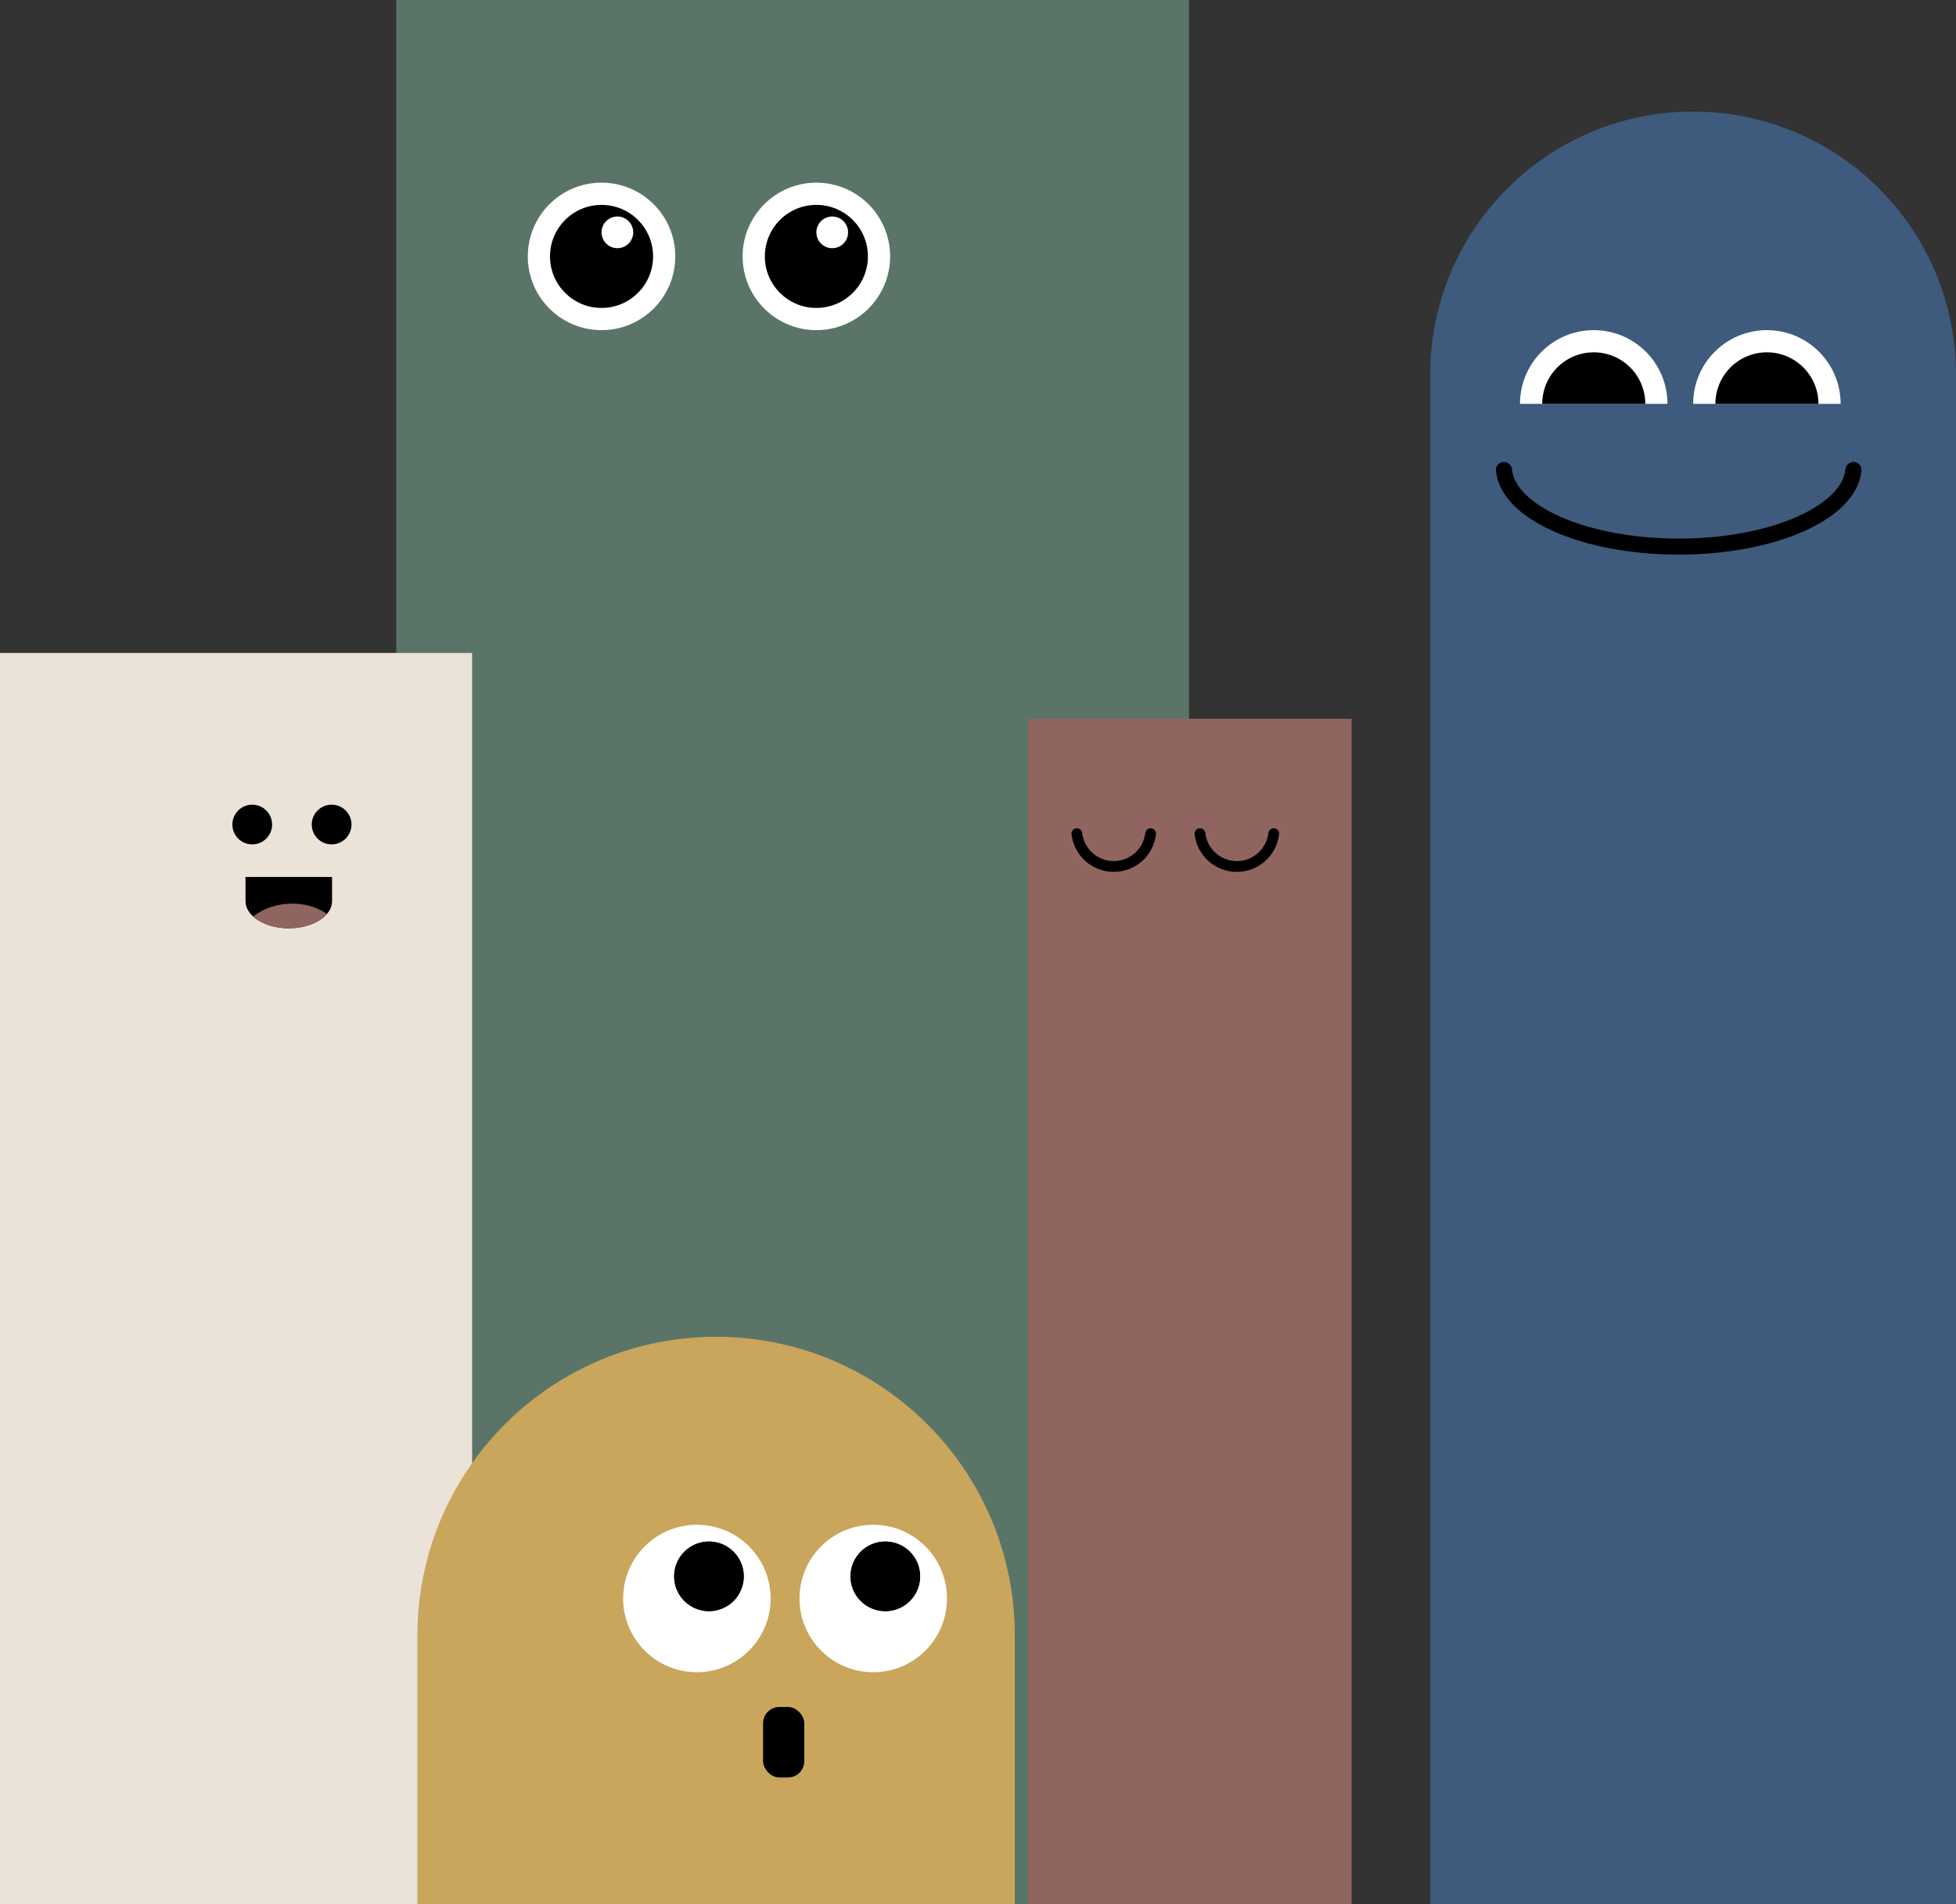
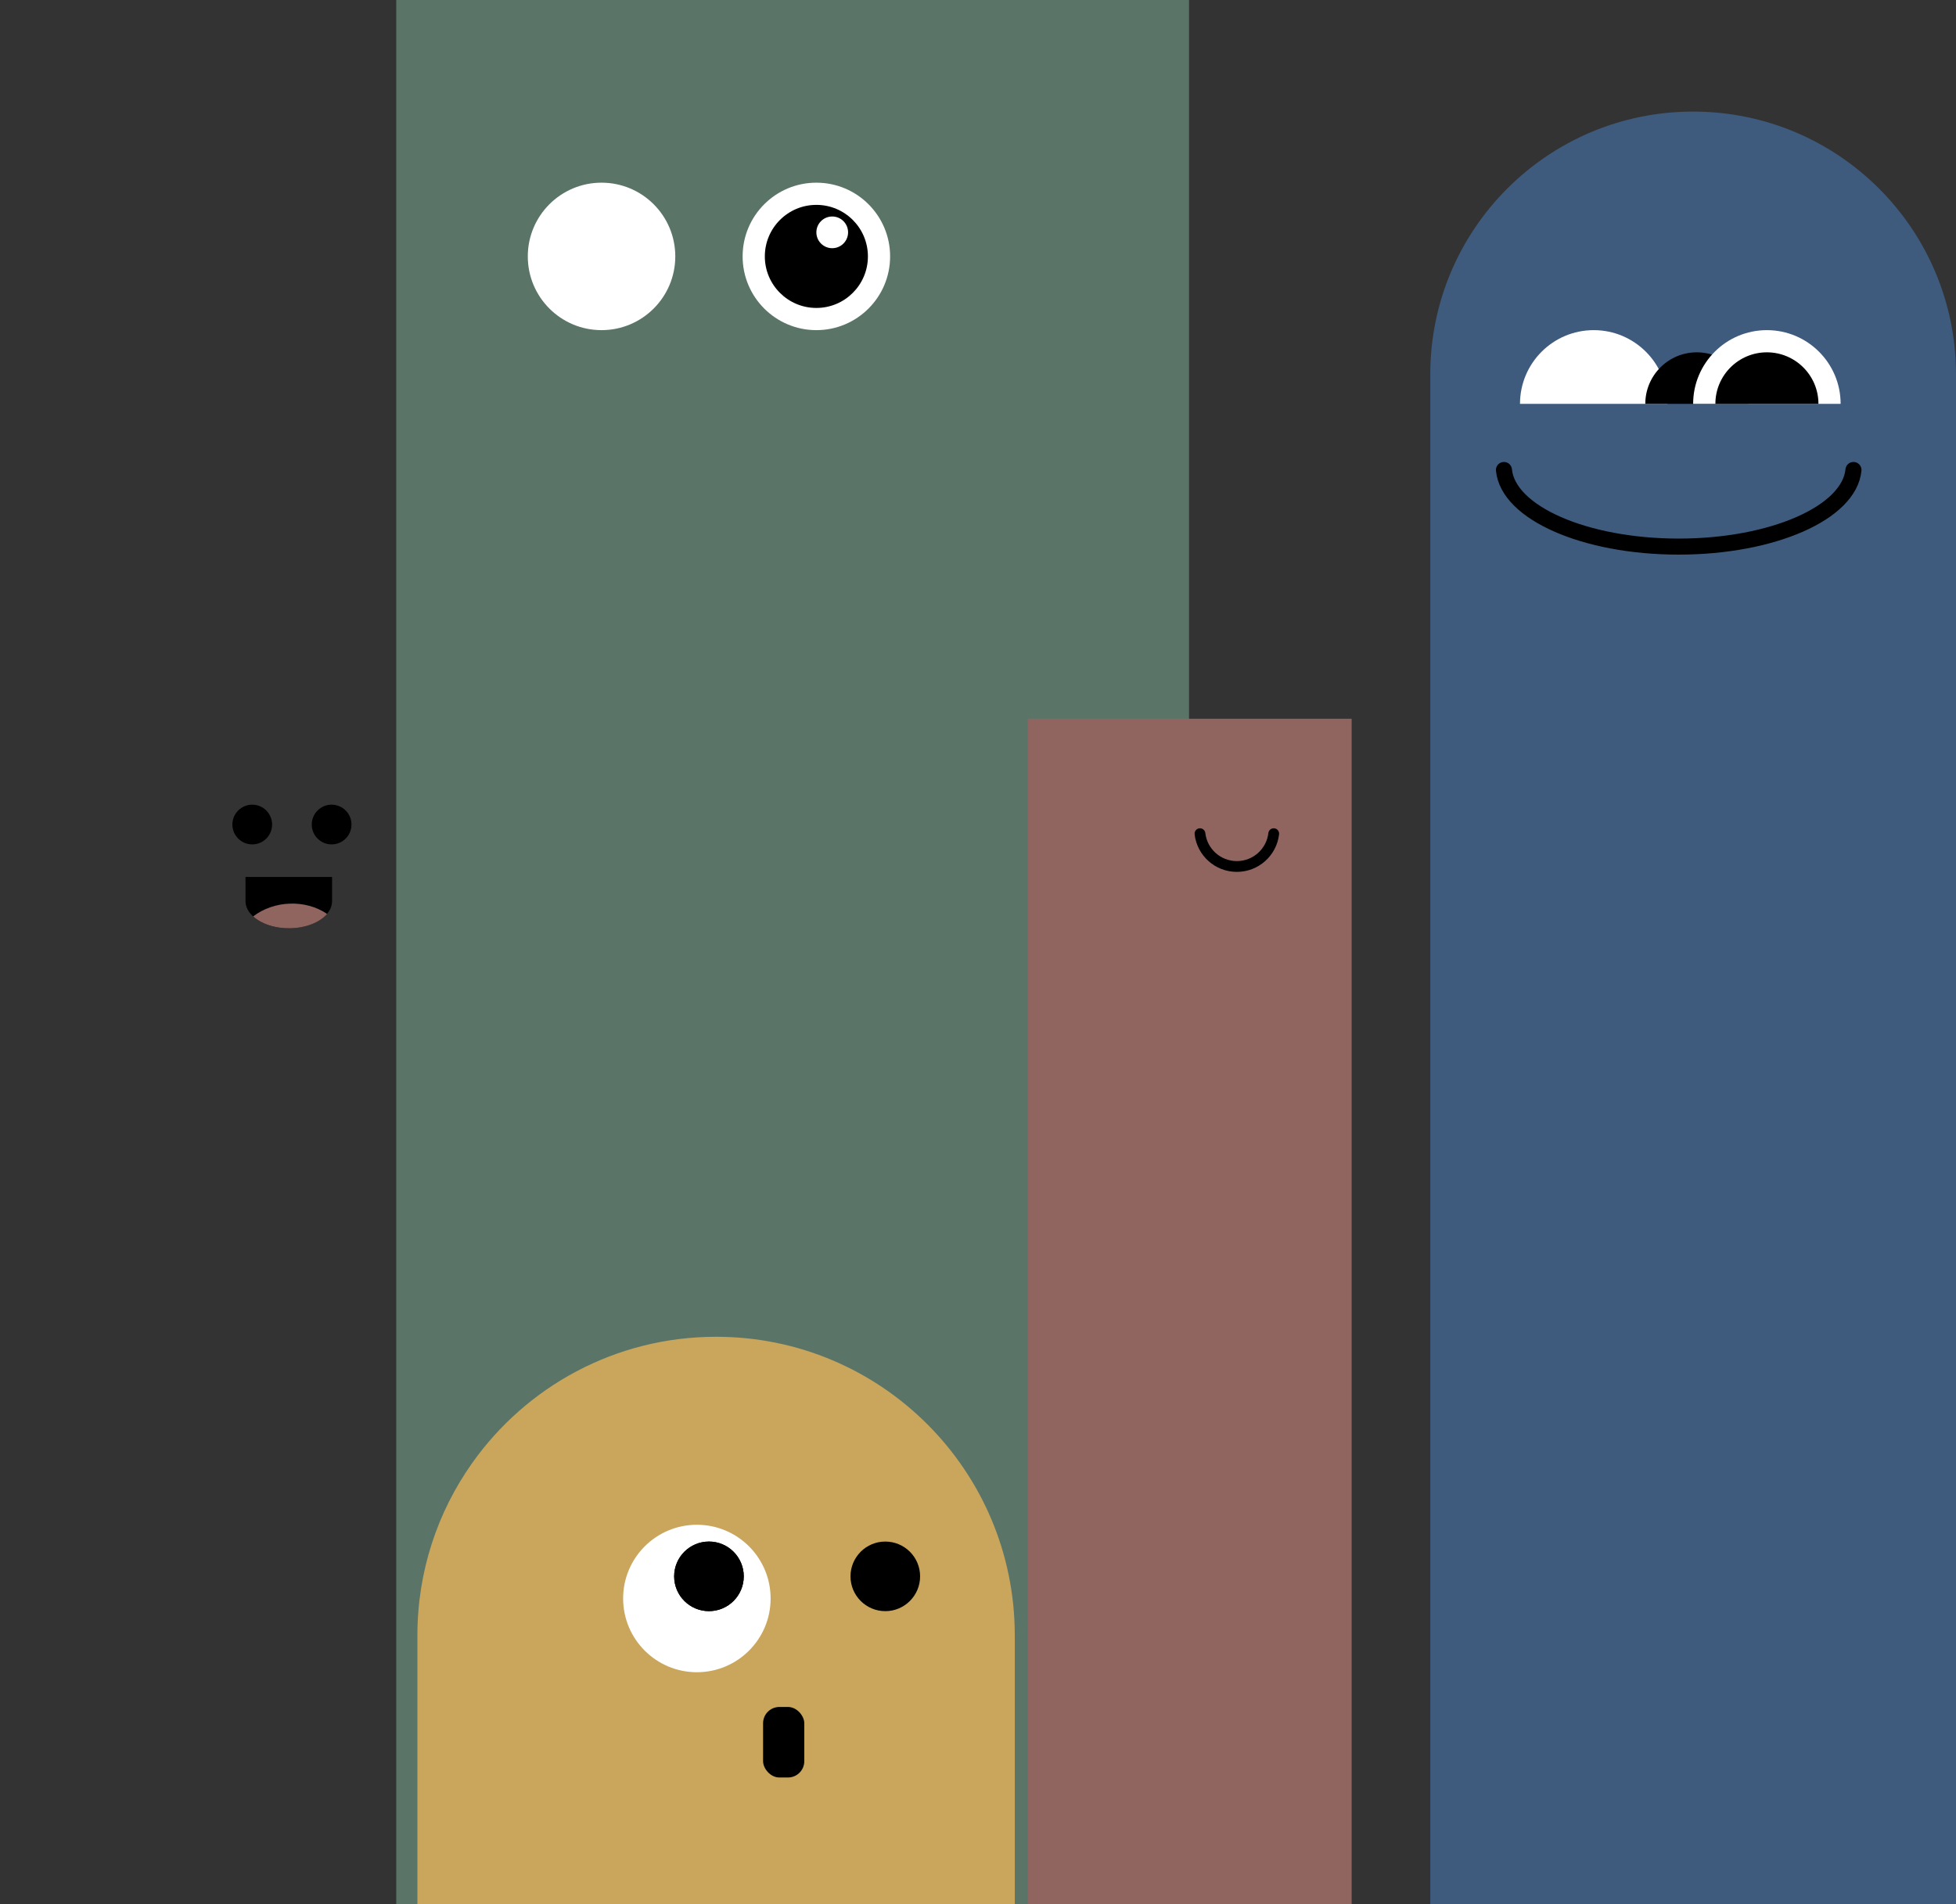
<svg xmlns="http://www.w3.org/2000/svg" id="Ebene_2" data-name="Ebene 2" viewBox="0 0 1020.11 993.36">
  <rect x="0" y="0" width="1020.11" height="993.36" fill="#333333" stroke="none" />
  <defs>
    <style>      .cls-1 {        fill: #5a7568;      }      .cls-2 {        fill: #3e5a7d;      }      .cls-3 {        fill: #c9a65c;      }      .cls-4 {        fill: #fff;      }      .cls-5 {        fill: #ebe3d8;      }      .cls-6 {        fill: #91655f;      }      .cls-7 {        stroke-width: 8.36px;      }      .cls-7, .cls-8 {        fill: none;        stroke: #000;        stroke-linecap: round;        stroke-miterlimit: 10;      }      .cls-8 {        stroke-width: 5.63px;      }    </style>
  </defs>
  <g id="Ebene_1-2" data-name="Ebene 1">
    <g>
      <g>
        <rect class="cls-1" x="206.66" width="413.45" height="993.36" />
-         <rect class="cls-5" y="340.61" width="246.22" height="652.75" />
        <path class="cls-2" d="M1020.11,195.29v798.07h-274.18V195.29c0-75.72,61.4-137.09,137.09-137.09,37.86,0,72.14,15.35,96.96,40.17,24.78,24.78,40.13,59.06,40.13,96.92Z" />
        <rect class="cls-6" x="536.06" y="374.92" width="168.86" height="618.43" />
        <path class="cls-3" d="M529.24,853.05v140.3H217.69v-140.3c0-33.45,10.57-64.45,28.53-89.83,28.19-39.87,74.68-65.92,127.26-65.92,43.01,0,81.94,17.42,110.14,45.62,28.19,28.19,45.62,67.12,45.62,110.13Z" />
      </g>
      <g>
        <path class="cls-4" d="M869.64,210.67h-76.92c0-21.24,17.22-38.46,38.46-38.46s38.46,17.22,38.46,38.46Z" />
-         <path d="M858.07,210.67h-53.75c0-14.85,12.04-26.89,26.86-26.89s26.89,12.04,26.89,26.89Z" />
+         <path d="M858.07,210.67c0-14.85,12.04-26.89,26.86-26.89s26.89,12.04,26.89,26.89Z" />
        <path class="cls-4" d="M959.94,210.67h-76.92c0-21.24,17.22-38.46,38.46-38.46s38.46,17.22,38.46,38.46Z" />
        <path d="M948.37,210.67h-53.75c0-14.85,12.04-26.89,26.86-26.89s26.89,12.04,26.89,26.89Z" />
        <path class="cls-7" d="M966.63,245.15c-2.11,22.27-42.11,39.97-91.14,39.97s-89.03-17.69-91.14-39.97" />
      </g>
      <g>
        <g>
          <circle cx="131.55" cy="430.1" r="10.36" />
          <circle cx="172.95" cy="430.1" r="10.36" />
        </g>
        <g>
          <path d="M128.04,457.45v12.61c0,3.92,2.54,7.44,6.62,9.99,4.08,2.58,9.73,4.15,15.95,4.15,12.48,0,22.58-6.33,22.58-14.14v-12.61h-45.15Z" />
          <path class="cls-6" d="M170.59,476.73c-11.33-7.72-27.73-7.03-38.56,1.3.8.73,1.7,1.41,2.69,2.03,4.08,2.58,9.73,4.15,15.95,4.15,8.63,0,16.11-3.03,19.92-7.48Z" />
        </g>
      </g>
      <g>
-         <path class="cls-8" d="M600.09,434.87c-1.1,9.64-9.3,17.11-19.23,17.11s-18.13-7.47-19.23-17.11" />
        <path class="cls-8" d="M664.28,434.87c-1.1,9.64-9.3,17.11-19.23,17.11s-18.13-7.47-19.23-17.11" />
      </g>
      <g>
        <circle class="cls-4" cx="313.72" cy="133.75" r="38.46" />
-         <circle cx="313.72" cy="133.75" r="26.88" />
        <circle class="cls-4" cx="321.98" cy="121.2" r="8.27" />
        <circle class="cls-4" cx="425.76" cy="133.75" r="38.46" />
        <circle cx="425.76" cy="133.75" r="26.88" />
        <circle class="cls-4" cx="434.03" cy="121.2" r="8.27" />
      </g>
      <g>
-         <circle class="cls-4" cx="455.42" cy="833.82" r="38.46" />
-         <circle cx="461.71" cy="822.27" r="18.15" />
        <circle cx="461.71" cy="822.27" r="18.15" />
        <circle class="cls-4" cx="363.44" cy="833.82" r="38.46" />
        <circle cx="369.74" cy="822.27" r="18.15" />
        <circle cx="369.74" cy="822.27" r="18.15" />
        <rect x="397.97" y="890.4" width="21.49" height="36.79" rx="8.5" ry="8.5" />
      </g>
    </g>
  </g>
</svg>